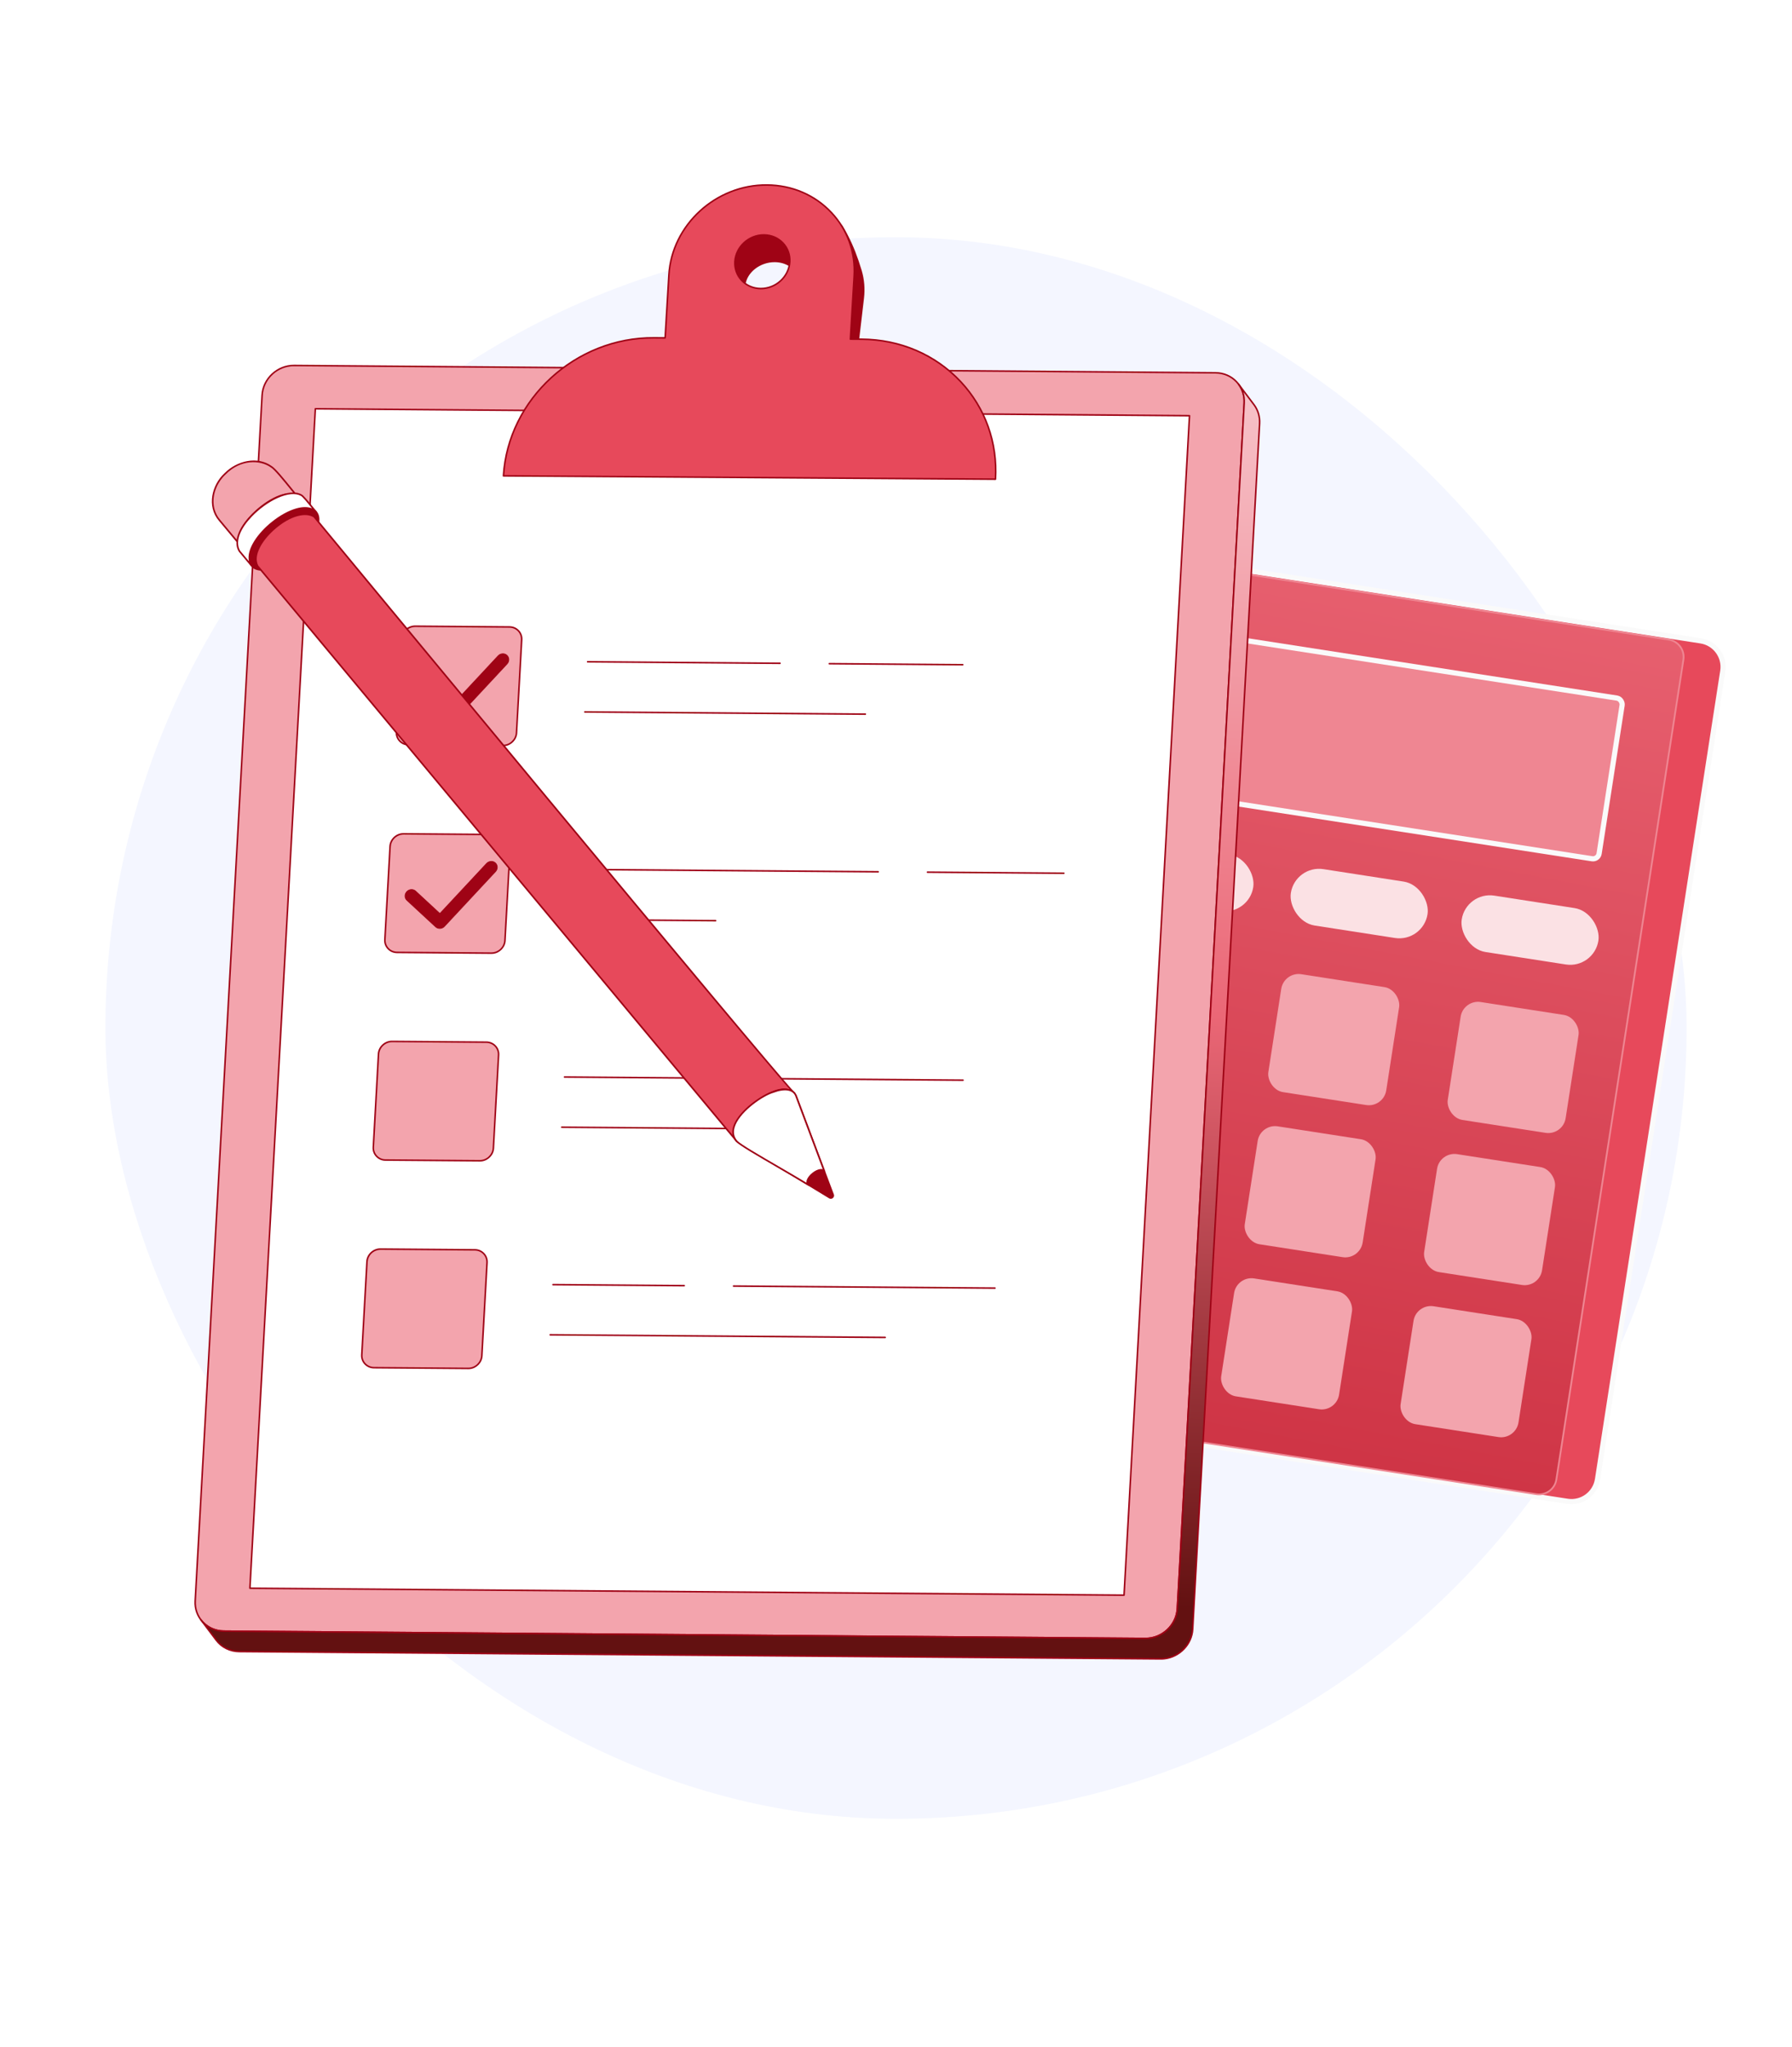
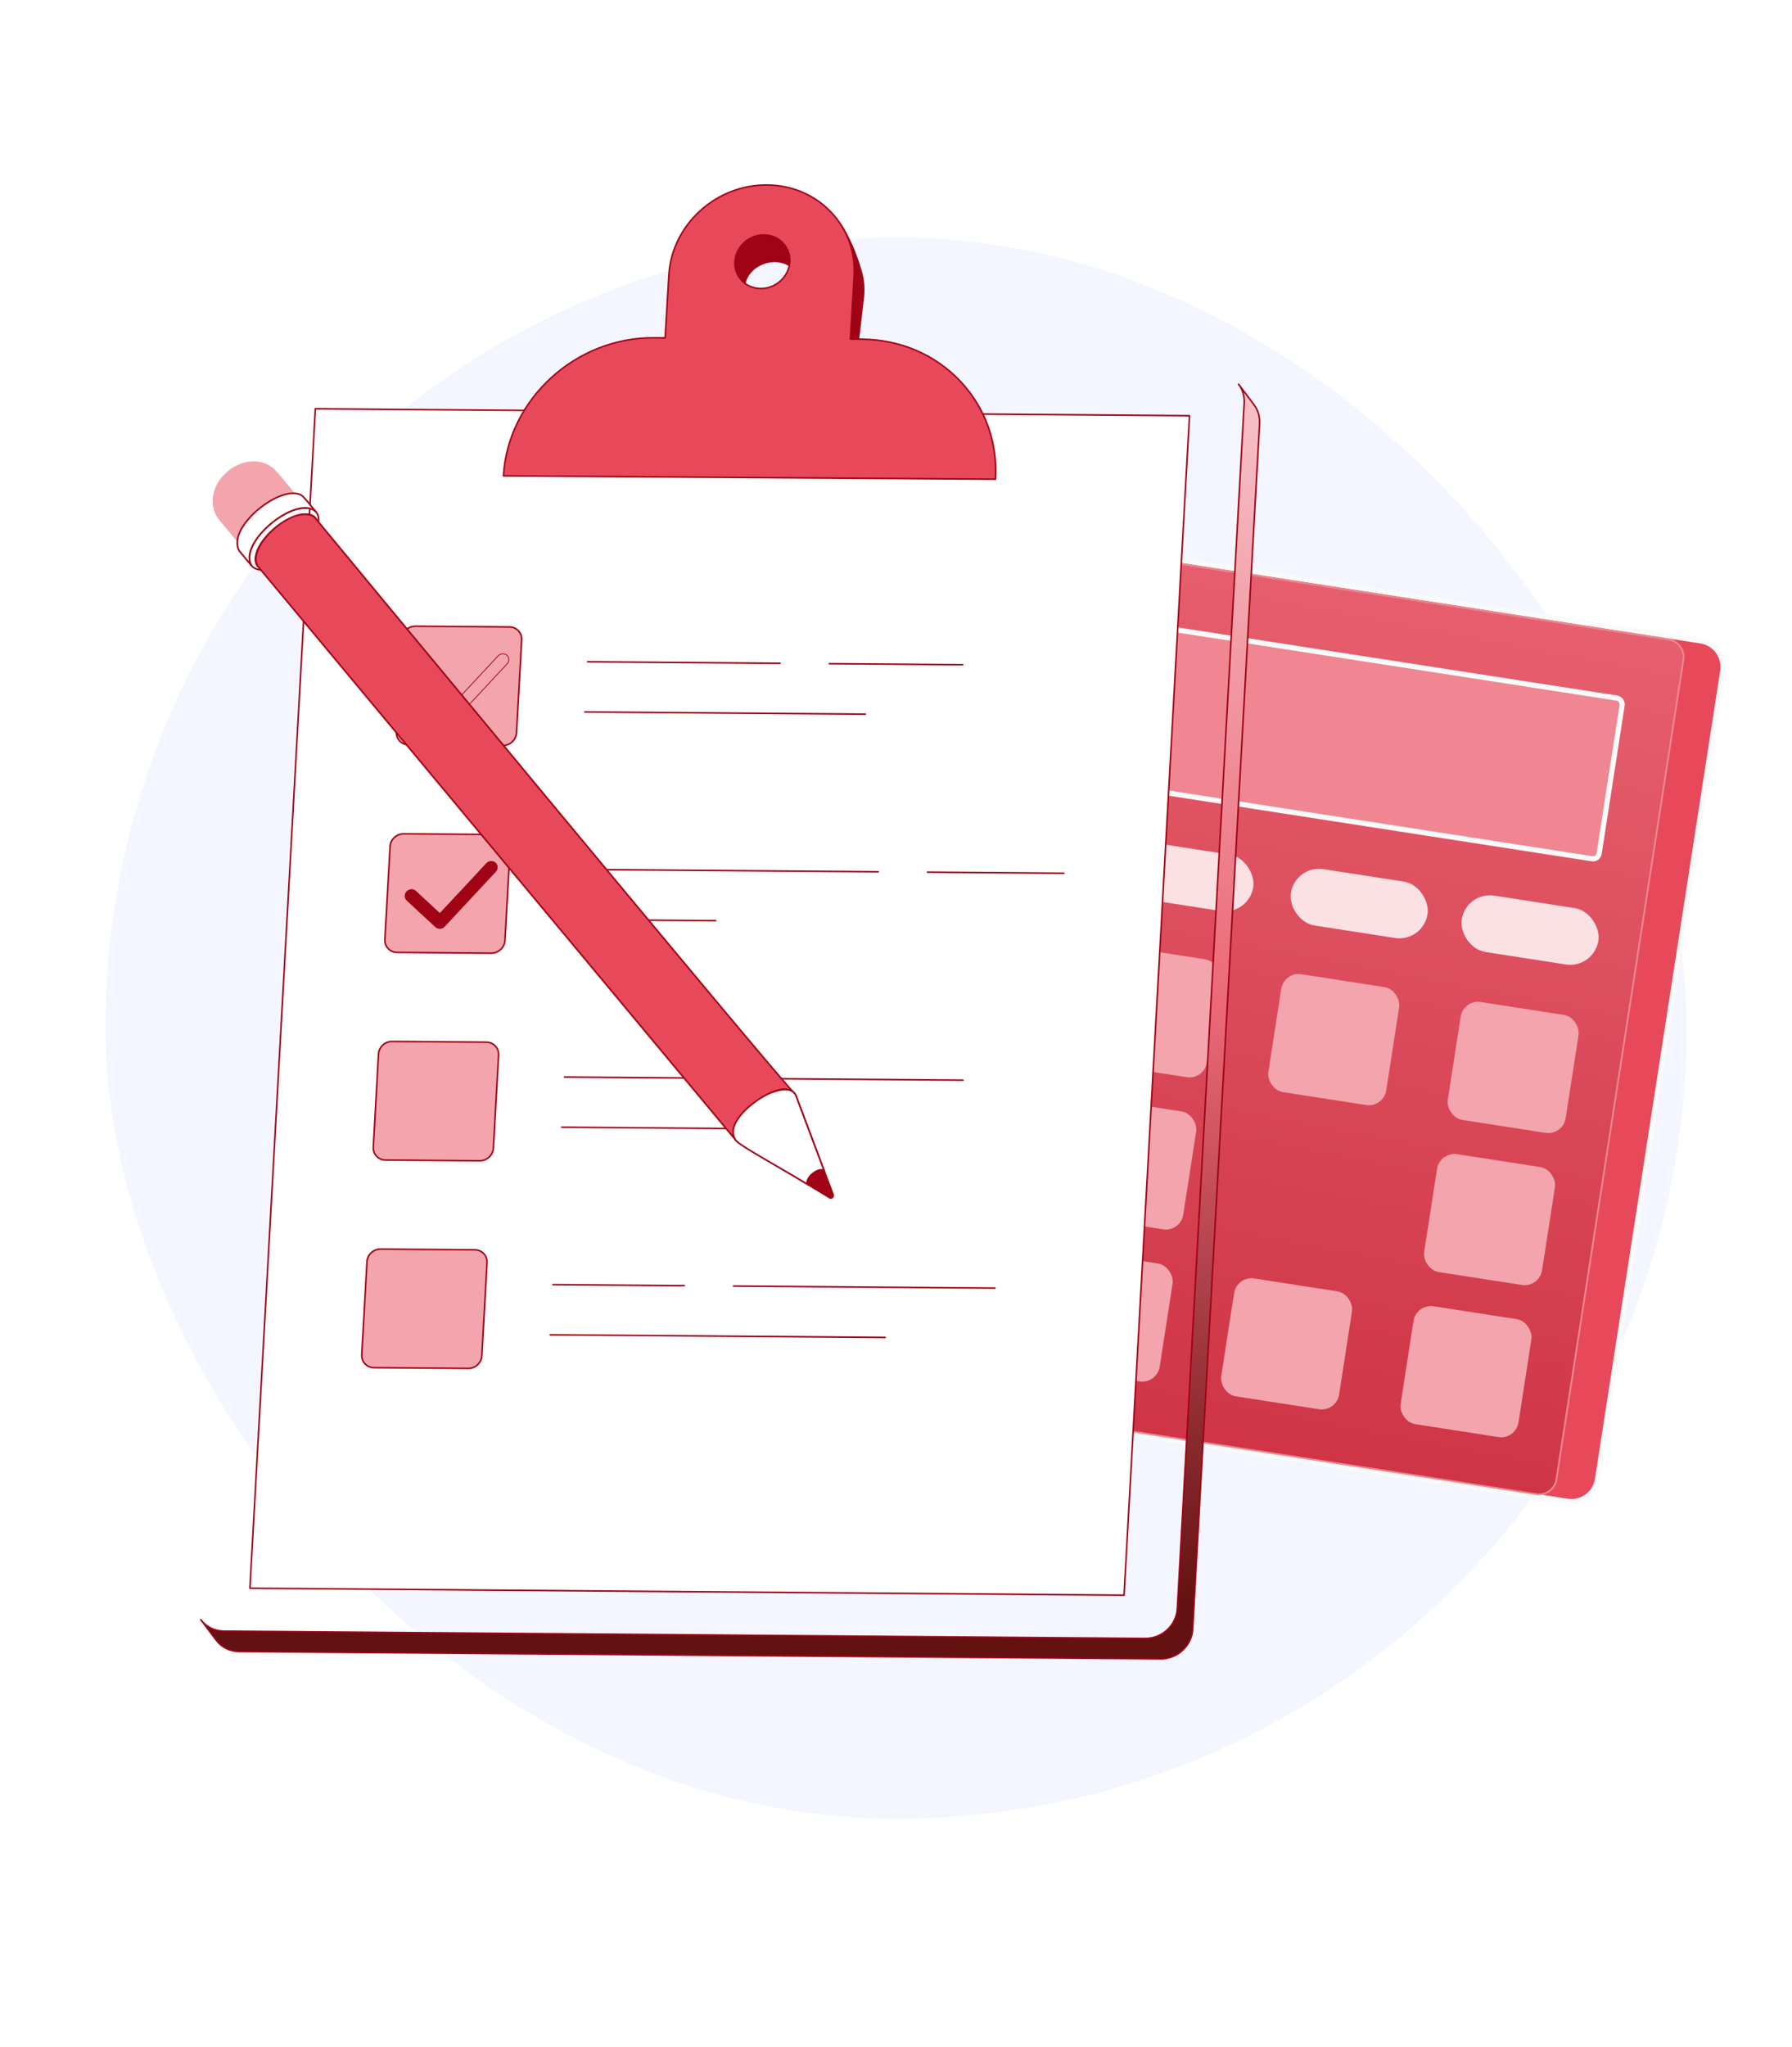
<svg xmlns="http://www.w3.org/2000/svg" width="204" height="233" viewBox="0 0 204 233" fill="none">
  <rect x="12" y="27" width="180" height="180" rx="90" fill="#F4F6FF" />
  <path d="M193.616 72.938L132.635 63.485C130.997 63.231 129.464 64.353 129.21 65.99L114.95 157.987C114.696 159.624 115.817 161.157 117.455 161.411L178.436 170.864C180.073 171.118 181.606 169.996 181.86 168.359L196.121 76.362C196.374 74.725 195.253 73.192 193.616 72.938Z" fill="#E7495B" stroke="#FAFAFA" stroke-width="0.59" />
  <path d="M189.969 72.796L127.012 63.037C125.92 62.868 124.898 63.615 124.729 64.707L110.266 158.007C110.097 159.099 110.844 160.121 111.936 160.29L174.893 170.05C175.985 170.219 177.007 169.471 177.176 168.38L191.639 75.079C191.808 73.987 191.061 72.965 189.969 72.796Z" fill="#D63A4B" />
  <path d="M189.969 72.796L127.012 63.037C125.92 62.868 124.898 63.615 124.729 64.707L110.266 158.007C110.097 159.099 110.844 160.121 111.936 160.29L174.893 170.05C175.985 170.219 177.007 169.471 177.176 168.38L191.639 75.079C191.808 73.987 191.061 72.965 189.969 72.796Z" fill="url(#paint0_linear_2805_10576)" />
  <path d="M189.969 72.796L127.012 63.037C125.92 62.868 124.898 63.615 124.729 64.707L110.266 158.007C110.097 159.099 110.844 160.121 111.936 160.29L174.893 170.05C175.985 170.219 177.007 169.471 177.176 168.38L191.639 75.079C191.808 73.987 191.061 72.965 189.969 72.796Z" stroke="#EF8692" stroke-width="0.197" />
  <g filter="url(#filter0_d_2805_10576)">
    <rect x="126.607" y="94.344" width="15.746" height="6.495" rx="3.248" transform="rotate(8.812 126.607 94.344)" fill="#FBE1E4" />
  </g>
  <g filter="url(#filter1_d_2805_10576)">
    <rect x="146.447" y="97.419" width="15.746" height="6.495" rx="3.248" transform="rotate(8.812 146.447 97.419)" fill="#FBE1E4" />
  </g>
  <rect x="130.502" y="71.145" width="54.916" height="18.503" rx="0.705" transform="rotate(8.812 130.502 71.145)" fill="#EF8692" stroke="#FAFAFA" stroke-width="0.59" />
  <g filter="url(#filter2_d_2805_10576)">
    <rect x="165.898" y="100.434" width="15.746" height="6.495" rx="3.248" transform="rotate(8.812 165.898 100.434)" fill="#FBE1E4" />
  </g>
  <g filter="url(#filter3_d_2805_10576)">
    <rect x="124.738" y="106.402" width="13.581" height="13.581" rx="2" transform="rotate(8.812 124.738 106.402)" fill="#F3A4AD" />
  </g>
  <g filter="url(#filter4_d_2805_10576)">
    <rect x="145.162" y="109.568" width="13.581" height="13.581" rx="2" transform="rotate(8.812 145.162 109.568)" fill="#F3A4AD" />
  </g>
  <g filter="url(#filter5_d_2805_10576)">
    <rect x="165.586" y="112.734" width="13.581" height="13.581" rx="2" transform="rotate(8.812 165.586 112.734)" fill="#F3A4AD" />
  </g>
  <g filter="url(#filter6_d_2805_10576)">
    <rect x="122.055" y="123.715" width="13.581" height="13.581" rx="2" transform="rotate(8.812 122.055 123.715)" fill="#F3A4AD" />
  </g>
  <g filter="url(#filter7_d_2805_10576)">
-     <rect x="142.479" y="126.881" width="13.581" height="13.581" rx="2" transform="rotate(8.812 142.479 126.881)" fill="#F3A4AD" />
-   </g>
+     </g>
  <g filter="url(#filter8_d_2805_10576)">
    <rect x="162.9" y="130.047" width="13.581" height="13.581" rx="2" transform="rotate(8.812 162.9 130.047)" fill="#F3A4AD" />
  </g>
  <g filter="url(#filter9_d_2805_10576)">
    <rect x="119.371" y="141.025" width="13.581" height="13.581" rx="2" transform="rotate(8.812 119.371 141.025)" fill="#F3A4AD" />
  </g>
  <g filter="url(#filter10_d_2805_10576)">
    <rect x="139.795" y="144.191" width="13.581" height="13.581" rx="2" transform="rotate(8.812 139.795 144.191)" fill="#F3A4AD" />
  </g>
  <g filter="url(#filter11_d_2805_10576)">
    <rect x="160.219" y="147.357" width="13.581" height="13.581" rx="2" transform="rotate(8.812 160.219 147.357)" fill="#F3A4AD" />
  </g>
  <g clip-path="url(#clip0_2805_10576)">
    <g clip-path="url(#clip1_2805_10576)">
-       <path d="M138.375 42.43C140.284 42.445 141.744 43.984 141.64 45.87L134.023 183.089C133.919 184.971 132.289 186.486 130.38 186.471L25.485 185.639C23.576 185.623 22.116 184.084 22.22 182.202L29.836 44.983C29.941 43.097 31.571 41.582 33.48 41.597L138.375 42.43Z" fill="#F3A4AD" />
-       <path d="M130.823 186.534C130.677 186.551 130.529 186.559 130.379 186.557L25.484 185.725C24.53 185.717 23.655 185.341 23.02 184.665C22.396 184 22.081 183.123 22.132 182.196L29.749 44.977C29.856 43.048 31.53 41.492 33.481 41.508L138.376 42.34C139.33 42.348 140.205 42.724 140.839 43.4C141.464 44.065 141.779 44.944 141.728 45.874L134.111 183.093C134.012 184.871 132.578 186.332 130.823 186.534ZM33.058 41.706C31.385 41.898 30.018 43.291 29.924 44.986L22.308 182.205C22.259 183.084 22.558 183.915 23.149 184.545C23.75 185.185 24.58 185.542 25.486 185.549L130.381 186.381C132.238 186.396 133.834 184.917 133.936 183.083L141.552 45.864C141.601 44.983 141.302 44.15 140.711 43.52C140.11 42.88 139.28 42.523 138.374 42.516L33.479 41.684C33.339 41.682 33.198 41.69 33.058 41.706Z" fill="#9F0315" />
      <path d="M35.9 46.524L28.45 180.755L127.961 181.545L135.411 47.313L35.9 46.524Z" fill="white" />
      <path d="M127.971 181.631C127.967 181.631 127.964 181.632 127.96 181.632L28.448 180.842C28.437 180.842 28.425 180.839 28.414 180.834C28.403 180.83 28.393 180.823 28.385 180.814C28.377 180.805 28.371 180.795 28.367 180.784C28.363 180.773 28.361 180.761 28.361 180.749L35.812 46.517C35.813 46.495 35.823 46.474 35.84 46.458C35.856 46.443 35.878 46.434 35.901 46.434L135.412 47.224C135.424 47.224 135.436 47.227 135.446 47.231C135.457 47.236 135.467 47.243 135.475 47.252C135.483 47.261 135.49 47.271 135.494 47.282C135.498 47.293 135.5 47.305 135.499 47.317L128.048 181.548C128.047 181.569 128.039 181.589 128.025 181.604C128.01 181.619 127.991 181.628 127.971 181.631L127.971 181.631ZM28.542 180.667L127.877 181.455L135.318 47.399L35.983 46.611L28.542 180.667Z" fill="#9F0315" />
      <path d="M142.75 46.054L140.999 43.727C141.442 44.315 141.685 45.061 141.64 45.87L134.023 183.089C133.919 184.971 132.289 186.485 130.38 186.47L25.485 185.638C24.395 185.629 23.45 185.123 22.861 184.34L24.612 186.667C25.202 187.45 26.146 187.956 27.236 187.965L132.132 188.797C134.04 188.812 135.67 187.298 135.775 185.416L143.391 48.197C143.436 47.388 143.193 46.642 142.75 46.054Z" fill="url(#paint1_linear_2805_10576)" />
      <path d="M132.573 188.861C132.428 188.878 132.28 188.886 132.13 188.885L27.235 188.052C26.155 188.043 25.173 187.558 24.541 186.719L22.79 184.392C22.776 184.373 22.77 184.35 22.773 184.327C22.776 184.304 22.789 184.283 22.807 184.269C22.826 184.255 22.849 184.249 22.872 184.252C22.896 184.255 22.916 184.267 22.93 184.286L22.936 184.293C23.534 185.084 24.463 185.541 25.485 185.549L130.38 186.382C132.237 186.397 133.833 184.917 133.935 183.083L141.552 45.864C141.594 45.099 141.378 44.377 140.928 43.779C140.921 43.77 140.915 43.759 140.912 43.748C140.909 43.737 140.908 43.725 140.91 43.713C140.911 43.702 140.915 43.691 140.921 43.68C140.927 43.67 140.935 43.661 140.944 43.654C140.953 43.647 140.964 43.642 140.975 43.639C140.987 43.636 140.999 43.636 141.01 43.638C141.022 43.639 141.033 43.644 141.043 43.65C141.053 43.656 141.061 43.664 141.068 43.673L142.82 46C143.289 46.623 143.523 47.405 143.479 48.201L135.862 185.42C135.764 187.198 134.329 188.659 132.574 188.861L132.573 188.861ZM23.572 185.138L24.682 186.613C25.28 187.408 26.211 187.868 27.237 187.876L132.132 188.709C133.991 188.723 135.585 187.243 135.687 185.41L143.303 48.191C143.346 47.426 143.13 46.705 142.679 46.106L141.563 44.623C141.696 45.026 141.751 45.451 141.727 45.874L134.111 183.093C134.004 185.019 132.331 186.573 130.379 186.558L25.484 185.725C24.782 185.72 24.122 185.513 23.572 185.138L23.572 185.138ZM90.932 31.56L90.932 31.561C90.932 31.56 90.931 31.559 90.931 31.558C90.309 29.466 89.725 28.512 89.476 28.104C88.964 27.287 88.044 26.746 86.962 26.739C85.238 26.727 83.76 28.082 83.66 29.767C83.622 30.398 83.783 30.986 84.09 31.475L84.093 31.48C84.245 31.73 84.386 32.055 84.506 32.371C84.614 32.658 84.726 32.992 84.841 33.372C84.755 33.082 84.726 32.77 84.764 32.445C84.94 30.944 86.479 29.738 88.204 29.75C89.558 29.759 90.621 30.514 90.932 31.562L90.932 31.56L90.932 31.56Z" fill="#9F0315" />
      <path d="M84.851 33.46C84.83 33.462 84.809 33.457 84.792 33.446C84.775 33.434 84.762 33.417 84.756 33.398C84.643 33.022 84.531 32.687 84.424 32.402C84.284 32.035 84.147 31.74 84.017 31.526C83.688 31 83.535 30.391 83.572 29.762C83.675 28.035 85.196 26.639 86.963 26.651C88.036 26.658 89.003 27.184 89.551 28.058C89.802 28.469 90.391 29.43 91.016 31.534C91.016 31.534 91.016 31.535 91.016 31.535L91.018 31.542C91.023 31.564 91.02 31.588 91.008 31.608C90.996 31.627 90.977 31.642 90.955 31.648C90.933 31.654 90.909 31.651 90.889 31.64C90.869 31.628 90.854 31.61 90.848 31.588C90.54 30.55 89.477 29.847 88.203 29.838C86.527 29.826 85.022 31.001 84.852 32.456C84.816 32.762 84.84 33.062 84.925 33.347L84.925 33.347C84.929 33.36 84.93 33.373 84.928 33.385C84.926 33.398 84.921 33.41 84.914 33.421C84.907 33.432 84.898 33.441 84.887 33.447C84.876 33.454 84.863 33.458 84.851 33.46ZM86.581 26.847C85.074 27.02 83.838 28.262 83.748 29.773C83.712 30.365 83.856 30.937 84.164 31.429C84.303 31.657 84.445 31.962 84.588 32.34C84.614 32.408 84.64 32.478 84.666 32.551C84.668 32.513 84.672 32.474 84.677 32.435C84.858 30.894 86.44 29.65 88.204 29.662C89.177 29.669 90.035 30.061 90.563 30.695C90.056 29.221 89.61 28.492 89.401 28.151C88.886 27.329 87.974 26.834 86.962 26.827C86.835 26.826 86.707 26.833 86.581 26.847ZM98.009 30.811C97.832 30.219 97.599 29.493 97.289 28.701C97.275 28.665 97.26 28.629 97.246 28.594C97.221 28.53 97.196 28.467 97.17 28.403C97.144 28.34 97.118 28.278 97.092 28.216C97.073 28.172 97.055 28.129 97.037 28.085C97.009 28.02 96.981 27.956 96.953 27.893C96.931 27.843 96.909 27.794 96.887 27.744C96.874 27.716 96.861 27.688 96.848 27.66C96.56 27.028 96.222 26.376 95.822 25.731C95.813 25.716 95.805 25.701 95.796 25.686C95.804 25.7 95.812 25.714 95.82 25.728C95.808 25.708 95.797 25.688 95.784 25.669C96.818 27.318 97.361 29.3 97.234 31.427L96.806 38.598C97.057 38.999 97.296 39.579 97.517 40.324L98.267 33.935C98.396 32.84 98.299 31.788 98.009 30.811L98.009 30.811Z" fill="#9F0315" />
      <path d="M97.529 40.411L97.526 40.411C97.506 40.413 97.486 40.408 97.469 40.396C97.452 40.385 97.44 40.368 97.434 40.349C97.216 39.612 96.98 39.038 96.733 38.645C96.723 38.629 96.719 38.611 96.72 38.593L97.147 31.422C97.265 29.456 96.808 27.553 95.826 25.902C95.8 25.86 95.775 25.819 95.749 25.777L95.748 25.776L95.747 25.774L95.712 25.715C95.699 25.695 95.695 25.672 95.701 25.649C95.706 25.626 95.72 25.606 95.74 25.594C95.759 25.582 95.783 25.578 95.806 25.583C95.829 25.588 95.848 25.602 95.861 25.622L95.871 25.638L95.872 25.639L95.872 25.64L95.872 25.64L95.872 25.64C95.908 25.697 95.943 25.755 95.977 25.812C96.318 26.375 96.638 26.983 96.93 27.623L96.969 27.708C96.985 27.744 97.001 27.779 97.016 27.814L97.035 27.857C97.08 27.958 97.124 28.059 97.166 28.161L97.175 28.182C97.201 28.244 97.227 28.306 97.253 28.37C97.279 28.434 97.305 28.497 97.33 28.561L97.373 28.669C97.629 29.324 97.859 29.997 98.095 30.786L98.095 30.786C98.395 31.799 98.484 32.862 98.356 33.945L97.606 40.334C97.604 40.353 97.595 40.372 97.581 40.386C97.567 40.4 97.549 40.409 97.529 40.411L97.529 40.411ZM96.897 38.575C97.1 38.906 97.296 39.352 97.479 39.905L98.181 33.925C98.306 32.865 98.22 31.826 97.926 30.837C97.691 30.052 97.463 29.384 97.208 28.733L97.166 28.626C97.116 28.5 97.065 28.375 97.012 28.25L97.004 28.229C97 28.221 96.997 28.213 96.994 28.206C97.277 29.24 97.389 30.327 97.323 31.433L96.897 38.575Z" fill="#9F0315" />
      <path d="M76.146 31.285C76.485 25.596 81.482 21.014 87.303 21.054C93.129 21.093 97.575 25.738 97.235 31.427L96.808 38.598L98.076 38.607C107.019 38.667 113.847 45.798 113.326 54.54L57.312 54.161C57.834 45.419 65.507 38.386 74.45 38.447L75.718 38.455L76.146 31.285ZM89.907 29.81C90.007 28.125 88.692 26.751 86.964 26.739C85.24 26.728 83.762 28.082 83.662 29.767C83.561 31.453 84.876 32.83 86.6 32.842C88.328 32.853 89.806 31.495 89.907 29.81Z" fill="#E7495B" />
      <path d="M113.336 54.626C113.332 54.626 113.329 54.627 113.325 54.627L57.312 54.247C57.3 54.247 57.288 54.245 57.277 54.24C57.266 54.235 57.256 54.228 57.248 54.22C57.24 54.211 57.233 54.201 57.229 54.189C57.225 54.178 57.224 54.166 57.224 54.154C57.747 45.383 65.473 38.297 74.45 38.357L75.635 38.365L76.058 31.278C76.4 25.551 81.444 20.924 87.304 20.964C90.189 20.984 92.823 22.112 94.721 24.14C96.562 26.108 97.486 28.697 97.323 31.431L96.901 38.509L98.077 38.517C102.493 38.547 106.525 40.274 109.431 43.379C112.249 46.391 113.663 50.356 113.414 54.544C113.412 54.564 113.404 54.584 113.39 54.599C113.376 54.614 113.356 54.623 113.336 54.626L113.336 54.626ZM57.406 54.072L113.243 54.45C113.466 50.342 112.068 46.456 109.302 43.499C106.43 40.43 102.443 38.723 98.076 38.693L96.807 38.685C96.795 38.684 96.783 38.682 96.772 38.677C96.761 38.672 96.751 38.665 96.743 38.657C96.735 38.648 96.729 38.638 96.725 38.626C96.721 38.615 96.719 38.603 96.72 38.591L97.147 31.421C97.308 28.735 96.4 26.192 94.593 24.261C92.728 22.268 90.139 21.159 87.303 21.14C81.536 21.101 76.57 25.654 76.234 31.288L75.806 38.459C75.805 38.482 75.795 38.503 75.778 38.518C75.762 38.534 75.74 38.542 75.718 38.542L74.449 38.533C65.597 38.473 57.972 45.435 57.406 54.072L57.406 54.072ZM87.002 32.906C86.868 32.921 86.734 32.929 86.6 32.928C85.73 32.922 84.935 32.581 84.362 31.969C83.804 31.373 83.524 30.589 83.574 29.761C83.677 28.033 85.198 26.638 86.965 26.649C87.838 26.655 88.635 26.996 89.208 27.61C89.764 28.204 90.043 28.987 89.994 29.813C89.899 31.41 88.594 32.723 87.002 32.906ZM86.582 26.846C85.075 27.019 83.84 28.261 83.749 29.771C83.703 30.55 83.966 31.288 84.49 31.848C85.03 32.425 85.78 32.746 86.601 32.752C88.276 32.763 89.721 31.44 89.819 29.803C89.865 29.025 89.603 28.288 89.08 27.73C88.539 27.152 87.788 26.831 86.963 26.826C86.836 26.825 86.709 26.831 86.582 26.846Z" fill="#9F0315" />
    </g>
    <g clip-path="url(#clip2_2805_10576)">
      <path d="M58.001 71.353L47.266 71.269C46.459 71.263 45.763 71.905 45.718 72.707L45.128 83.303C45.084 84.105 45.708 84.757 46.516 84.763L57.251 84.847C58.058 84.854 58.754 84.212 58.799 83.41L59.388 72.814C59.433 72.012 58.809 71.359 58.001 71.353Z" fill="#F3A4AD" />
      <path d="M57.444 84.926C57.38 84.933 57.315 84.936 57.25 84.936L46.515 84.852C46.096 84.849 45.711 84.683 45.432 84.385C45.157 84.092 45.018 83.706 45.041 83.298L45.63 72.702C45.677 71.857 46.411 71.175 47.267 71.181L58.002 71.266C58.421 71.269 58.805 71.434 59.085 71.732C59.36 72.025 59.499 72.411 59.476 72.819L58.887 83.415C58.843 84.196 58.214 84.837 57.444 84.926ZM47.092 71.367C46.406 71.445 45.845 72.017 45.806 72.712L45.216 83.308C45.196 83.667 45.319 84.007 45.56 84.265C45.807 84.527 46.146 84.673 46.516 84.676L57.251 84.76C58.014 84.766 58.669 84.158 58.711 83.405L59.3 72.809C59.32 72.45 59.198 72.11 58.956 71.852C58.71 71.59 58.371 71.445 58.001 71.442L47.266 71.357C47.208 71.357 47.15 71.36 47.092 71.367Z" fill="#9F0315" />
-       <path d="M57.253 74.405C57.15 74.404 57.048 74.425 56.953 74.467C56.859 74.508 56.774 74.568 56.704 74.644L51.39 80.347L48.629 77.789C48.502 77.672 48.34 77.613 48.175 77.612C48.073 77.612 47.972 77.632 47.879 77.672C47.786 77.712 47.702 77.771 47.632 77.844C47.357 78.13 47.358 78.569 47.636 78.826L50.908 81.852C51.034 81.967 51.198 82.03 51.368 82.031L51.414 82.031C51.605 82.02 51.784 81.934 51.914 81.793L57.724 75.558C57.994 75.268 57.985 74.829 57.702 74.576C57.575 74.463 57.415 74.406 57.253 74.405Z" fill="#9F0315" />
      <path d="M51.46 82.071C51.446 82.073 51.432 82.074 51.417 82.075L51.368 82.075C51.187 82.074 51.012 82.006 50.879 81.884L47.606 78.858C47.538 78.795 47.483 78.719 47.445 78.634C47.407 78.549 47.386 78.458 47.383 78.365C47.377 78.161 47.454 77.966 47.6 77.813C47.751 77.656 47.96 77.566 48.175 77.568C48.357 77.569 48.529 77.636 48.659 77.757L51.388 80.285L56.672 74.614C56.823 74.451 57.035 74.358 57.253 74.36C57.432 74.362 57.602 74.427 57.732 74.543C57.801 74.606 57.858 74.681 57.898 74.766C57.938 74.85 57.96 74.942 57.964 75.035C57.973 75.238 57.899 75.434 57.756 75.588L51.947 81.823C51.817 81.963 51.646 82.05 51.46 82.071ZM48.092 77.66C47.929 77.68 47.777 77.755 47.664 77.874C47.534 78.009 47.466 78.183 47.471 78.362C47.474 78.444 47.492 78.523 47.525 78.598C47.559 78.672 47.607 78.738 47.666 78.793L50.938 81.819C51.056 81.926 51.209 81.986 51.368 81.987L51.415 81.987C51.591 81.976 51.758 81.897 51.882 81.763L57.692 75.528C57.819 75.392 57.884 75.218 57.876 75.039C57.873 74.957 57.853 74.877 57.818 74.803C57.783 74.729 57.734 74.663 57.673 74.609C57.559 74.507 57.41 74.45 57.253 74.448C57.059 74.447 56.871 74.529 56.737 74.674L51.392 80.409L48.599 77.821C48.485 77.716 48.334 77.657 48.175 77.656C48.147 77.656 48.12 77.657 48.092 77.66Z" fill="#9F0315" />
      <path d="M56.686 94.98L45.951 94.896C45.143 94.889 44.447 95.536 44.402 96.338L43.812 106.933C43.768 107.735 44.392 108.388 45.2 108.394L55.934 108.478C56.742 108.485 57.438 107.842 57.483 107.041L58.072 96.445C58.117 95.643 57.493 94.986 56.686 94.98Z" fill="#F3A4AD" />
      <path d="M56.13 108.556C56.066 108.564 56.001 108.567 55.936 108.567L45.201 108.483C44.782 108.479 44.397 108.314 44.118 108.016C43.843 107.723 43.704 107.337 43.727 106.929L44.316 96.333C44.363 95.486 45.097 94.802 45.953 94.808L56.688 94.892C57.106 94.896 57.489 95.061 57.769 95.359C58.045 95.653 58.185 96.04 58.162 96.45L57.573 107.046C57.529 107.826 56.9 108.468 56.13 108.556ZM45.779 94.993C45.092 95.072 44.531 95.645 44.492 96.343L43.902 106.939C43.882 107.298 44.005 107.638 44.246 107.896C44.493 108.158 44.832 108.304 45.202 108.306L55.937 108.391C56.7 108.396 57.355 107.789 57.397 107.036L57.986 96.44C58.006 96.079 57.883 95.738 57.64 95.479C57.394 95.217 57.056 95.071 56.687 95.068L45.952 94.984C45.894 94.984 45.837 94.987 45.779 94.993Z" fill="#9F0315" />
      <path d="M55.938 98.035C55.835 98.035 55.733 98.056 55.639 98.097C55.544 98.138 55.46 98.199 55.39 98.274L50.075 103.974L47.315 101.42C47.187 101.302 47.024 101.242 46.858 101.241C46.663 101.24 46.465 101.318 46.317 101.475C46.043 101.761 46.044 102.2 46.322 102.457L49.593 105.482C49.719 105.597 49.883 105.661 50.053 105.662L50.1 105.662C50.291 105.651 50.469 105.565 50.599 105.423L56.409 99.189C56.679 98.898 56.67 98.46 56.388 98.207C56.261 98.093 56.101 98.036 55.938 98.035Z" fill="#9F0315" />
      <path d="M50.147 105.703C50.132 105.705 50.117 105.706 50.103 105.707L50.053 105.707C49.872 105.706 49.698 105.638 49.564 105.516L46.292 102.49C46.224 102.427 46.169 102.351 46.13 102.266C46.092 102.181 46.071 102.09 46.069 101.997C46.063 101.794 46.14 101.598 46.285 101.446C46.435 101.287 46.644 101.196 46.859 101.199C47.041 101.2 47.214 101.268 47.345 101.389L50.073 103.913L55.358 98.246C55.509 98.083 55.721 97.991 55.939 97.993C56.118 97.994 56.288 98.059 56.417 98.175C56.487 98.238 56.543 98.313 56.583 98.398C56.623 98.482 56.646 98.574 56.649 98.667C56.659 98.87 56.585 99.067 56.442 99.22L50.632 105.455C50.502 105.595 50.331 105.682 50.147 105.703ZM46.776 101.291C46.613 101.31 46.462 101.386 46.349 101.506C46.22 101.641 46.152 101.815 46.157 101.994C46.159 102.076 46.177 102.156 46.211 102.23C46.244 102.304 46.292 102.37 46.352 102.426L49.624 105.451C49.741 105.558 49.895 105.618 50.054 105.619L50.1 105.619C50.276 105.608 50.443 105.529 50.567 105.395L56.377 99.16C56.504 99.024 56.569 98.85 56.561 98.671C56.558 98.589 56.538 98.509 56.504 98.435C56.469 98.361 56.419 98.295 56.358 98.241C56.245 98.139 56.095 98.082 55.938 98.08C55.745 98.079 55.556 98.161 55.422 98.305L50.078 104.037L47.285 101.453C47.17 101.347 47.018 101.288 46.858 101.286C46.831 101.286 46.803 101.288 46.776 101.291Z" fill="#9F0315" />
      <path d="M55.371 118.61L44.636 118.526C43.828 118.52 43.132 119.166 43.088 119.964L42.498 130.564C42.453 131.362 43.077 132.019 43.885 132.025L54.62 132.109C55.428 132.115 56.124 131.469 56.168 130.671L56.758 120.071C56.802 119.274 56.179 118.617 55.371 118.61Z" fill="#F3A4AD" />
      <path d="M54.813 132.186C54.749 132.193 54.684 132.196 54.619 132.196L43.884 132.112C43.466 132.109 43.082 131.943 42.803 131.645C42.527 131.351 42.387 130.965 42.41 130.558L43 119.958C43.047 119.113 43.781 118.43 44.637 118.437L55.372 118.521C55.789 118.525 56.174 118.69 56.453 118.988C56.729 119.282 56.868 119.668 56.846 120.075L56.256 130.675C56.213 131.456 55.583 132.097 54.813 132.186ZM44.462 118.622C43.776 118.701 43.214 119.273 43.176 119.968L42.586 130.568C42.566 130.926 42.688 131.266 42.931 131.524C43.177 131.787 43.516 131.933 43.886 131.936L54.621 132.02C55.383 132.025 56.038 131.418 56.08 130.665L56.67 120.065C56.69 119.707 56.567 119.367 56.325 119.109C56.078 118.846 55.739 118.7 55.37 118.697L44.635 118.613C44.577 118.613 44.52 118.616 44.462 118.622Z" fill="#9F0315" />
      <path d="M54.056 142.241L43.322 142.157C42.514 142.15 41.818 142.797 41.773 143.594L41.183 154.194C41.139 154.992 41.763 155.649 42.571 155.655L53.306 155.739C54.113 155.746 54.809 155.099 54.854 154.301L55.443 143.702C55.488 142.904 54.864 142.247 54.056 142.241Z" fill="#F3A4AD" />
      <path d="M53.5 155.817C53.436 155.824 53.371 155.827 53.306 155.827L42.571 155.743C42.153 155.74 41.769 155.574 41.489 155.276C41.213 154.982 41.074 154.596 41.096 154.189L41.686 143.589C41.733 142.744 42.467 142.061 43.323 142.068L54.058 142.153C54.476 142.156 54.86 142.322 55.139 142.619C55.415 142.913 55.554 143.299 55.532 143.706L54.942 154.306C54.899 155.087 54.269 155.728 53.5 155.817ZM43.148 142.254C42.462 142.332 41.901 142.904 41.862 143.599L41.272 154.199C41.252 154.557 41.375 154.897 41.617 155.155C41.864 155.418 42.203 155.564 42.572 155.567L53.307 155.651C54.07 155.657 54.724 155.049 54.766 154.296L55.356 143.696C55.376 143.338 55.254 142.998 55.011 142.74C54.765 142.477 54.426 142.331 54.056 142.329L43.322 142.244C43.264 142.244 43.206 142.247 43.148 142.254ZM88.806 75.576C88.803 75.576 88.799 75.577 88.795 75.577L66.894 75.405C66.883 75.405 66.871 75.402 66.861 75.398C66.85 75.393 66.84 75.387 66.832 75.379C66.816 75.362 66.807 75.339 66.807 75.316C66.807 75.293 66.817 75.27 66.833 75.254C66.85 75.238 66.872 75.228 66.896 75.229L88.797 75.4C88.82 75.4 88.841 75.409 88.858 75.424C88.874 75.44 88.884 75.461 88.885 75.484C88.886 75.506 88.879 75.528 88.864 75.546C88.85 75.563 88.829 75.574 88.806 75.576ZM109.608 75.739C109.604 75.74 109.6 75.74 109.597 75.74L94.408 75.621C94.397 75.621 94.385 75.618 94.374 75.614C94.364 75.609 94.354 75.603 94.346 75.594C94.338 75.586 94.331 75.576 94.327 75.566C94.323 75.555 94.32 75.543 94.321 75.532C94.321 75.508 94.331 75.486 94.347 75.47C94.364 75.454 94.386 75.445 94.409 75.445L109.598 75.564C109.621 75.564 109.642 75.572 109.658 75.588C109.675 75.603 109.684 75.624 109.686 75.647C109.687 75.669 109.679 75.691 109.665 75.709C109.65 75.726 109.63 75.737 109.608 75.739ZM98.521 81.364C98.518 81.364 98.514 81.365 98.51 81.364L66.576 81.114C66.565 81.114 66.553 81.112 66.543 81.107C66.532 81.103 66.522 81.096 66.514 81.088C66.506 81.079 66.5 81.07 66.496 81.059C66.491 81.048 66.489 81.037 66.489 81.025C66.489 81.002 66.499 80.98 66.516 80.963C66.532 80.947 66.555 80.938 66.578 80.938L98.512 81.188C98.534 81.188 98.556 81.197 98.572 81.213C98.588 81.228 98.598 81.249 98.6 81.272C98.601 81.294 98.593 81.316 98.579 81.333C98.564 81.35 98.544 81.361 98.521 81.364ZM99.982 99.305C99.978 99.305 99.975 99.305 99.971 99.305L65.58 99.035C65.568 99.035 65.557 99.033 65.546 99.028C65.535 99.024 65.526 99.017 65.517 99.009C65.501 98.993 65.492 98.97 65.492 98.947C65.492 98.923 65.502 98.901 65.519 98.885C65.535 98.868 65.558 98.859 65.581 98.859L99.972 99.129C99.995 99.129 100.016 99.138 100.033 99.153C100.049 99.169 100.059 99.19 100.06 99.212C100.061 99.235 100.054 99.257 100.039 99.274C100.025 99.291 100.004 99.302 99.982 99.305ZM121.122 99.47C121.118 99.471 121.114 99.471 121.111 99.471L105.584 99.349C105.572 99.349 105.561 99.347 105.55 99.342C105.539 99.338 105.53 99.331 105.521 99.323C105.513 99.315 105.507 99.305 105.503 99.294C105.498 99.284 105.496 99.272 105.496 99.26C105.497 99.237 105.506 99.215 105.523 99.198C105.539 99.182 105.562 99.173 105.585 99.173L121.112 99.295C121.135 99.295 121.156 99.304 121.172 99.319C121.189 99.335 121.198 99.356 121.2 99.378C121.201 99.4 121.193 99.423 121.179 99.44C121.164 99.457 121.144 99.468 121.122 99.47ZM81.477 104.871C81.473 104.872 81.469 104.872 81.466 104.872L65.262 104.745C65.25 104.745 65.239 104.742 65.228 104.738C65.218 104.733 65.208 104.727 65.2 104.718C65.192 104.71 65.185 104.7 65.181 104.69C65.177 104.679 65.174 104.668 65.174 104.656C65.175 104.633 65.184 104.61 65.201 104.594C65.218 104.578 65.24 104.569 65.263 104.569L81.467 104.696C81.49 104.696 81.511 104.704 81.527 104.72C81.544 104.735 81.553 104.756 81.555 104.779C81.556 104.801 81.549 104.823 81.534 104.841C81.519 104.858 81.499 104.869 81.477 104.871ZM109.643 123.021C109.639 123.022 109.636 123.022 109.632 123.022L64.265 122.666C64.242 122.666 64.219 122.656 64.203 122.64C64.186 122.623 64.177 122.601 64.177 122.577C64.177 122.566 64.18 122.554 64.184 122.544C64.189 122.533 64.195 122.523 64.204 122.515C64.212 122.507 64.222 122.501 64.233 122.496C64.243 122.492 64.255 122.49 64.266 122.49L109.634 122.846C109.656 122.846 109.677 122.855 109.694 122.87C109.71 122.886 109.719 122.907 109.721 122.929C109.722 122.951 109.714 122.973 109.7 122.99C109.686 123.007 109.665 123.018 109.643 123.021ZM89.831 128.578C89.827 128.578 89.824 128.578 89.82 128.578L63.947 128.375C63.935 128.376 63.924 128.373 63.913 128.369C63.902 128.365 63.892 128.358 63.883 128.35C63.875 128.342 63.868 128.332 63.864 128.321C63.859 128.31 63.857 128.298 63.857 128.286C63.857 128.275 63.859 128.263 63.864 128.252C63.869 128.241 63.876 128.232 63.884 128.223C63.893 128.215 63.903 128.209 63.914 128.205C63.925 128.201 63.937 128.199 63.949 128.199L89.822 128.402C89.844 128.402 89.865 128.411 89.881 128.427C89.898 128.442 89.907 128.463 89.908 128.485C89.91 128.508 89.902 128.53 89.888 128.547C89.874 128.564 89.853 128.575 89.831 128.578ZM77.905 146.409C77.901 146.409 77.897 146.41 77.894 146.409L62.95 146.292C62.927 146.292 62.905 146.283 62.888 146.266C62.872 146.249 62.863 146.227 62.863 146.204C62.863 146.192 62.865 146.181 62.87 146.17C62.874 146.159 62.881 146.15 62.889 146.141C62.897 146.133 62.907 146.127 62.918 146.123C62.929 146.118 62.94 146.116 62.952 146.116L77.895 146.233C77.918 146.234 77.939 146.243 77.955 146.258C77.971 146.273 77.981 146.294 77.982 146.317C77.983 146.339 77.976 146.361 77.962 146.378C77.947 146.395 77.927 146.406 77.905 146.409ZM113.277 146.686C113.274 146.687 113.27 146.687 113.266 146.687L83.507 146.454C83.483 146.453 83.461 146.444 83.445 146.427C83.428 146.411 83.419 146.388 83.419 146.365C83.419 146.353 83.422 146.342 83.426 146.331C83.431 146.32 83.437 146.311 83.445 146.303C83.454 146.295 83.463 146.288 83.474 146.284C83.485 146.28 83.496 146.277 83.508 146.278L113.268 146.511C113.29 146.511 113.312 146.52 113.328 146.535C113.344 146.551 113.353 146.572 113.355 146.594C113.356 146.617 113.348 146.639 113.334 146.656C113.32 146.673 113.299 146.684 113.277 146.686ZM100.778 152.3C100.775 152.301 100.771 152.301 100.767 152.301L62.633 152.002C62.609 152.002 62.587 151.992 62.571 151.975C62.554 151.959 62.545 151.936 62.545 151.913C62.545 151.901 62.548 151.89 62.552 151.879C62.557 151.869 62.563 151.859 62.572 151.851C62.58 151.843 62.59 151.836 62.6 151.832C62.611 151.828 62.623 151.825 62.634 151.826L100.769 152.125C100.791 152.125 100.813 152.134 100.829 152.149C100.845 152.165 100.855 152.186 100.856 152.208C100.857 152.23 100.85 152.252 100.835 152.269C100.821 152.287 100.8 152.298 100.778 152.3Z" fill="#9F0315" />
    </g>
    <g clip-path="url(#clip3_2805_10576)">
      <path d="M24.994 59.22C23.634 57.624 24.171 55.254 25.62 53.928C26.991 52.537 29.281 51.96 30.902 53.135C31.457 53.446 33.474 56.102 33.936 56.592C32.047 54.804 25.925 60.175 27.368 62.07L24.994 59.22Z" fill="#F3A4AD" />
-       <path d="M34.021 56.627C34.028 56.61 34.03 56.592 34.027 56.574C34.024 56.556 34.015 56.54 34.003 56.527C33.859 56.375 33.554 55.998 33.2 55.563C32.376 54.547 31.351 53.285 30.952 53.056C30.177 52.495 29.182 52.29 28.151 52.477C27.184 52.652 26.262 53.144 25.554 53.862C24.138 55.157 23.492 57.598 24.923 59.278L27.297 62.128C27.312 62.146 27.334 62.158 27.358 62.16C27.382 62.163 27.406 62.156 27.425 62.141C27.444 62.126 27.456 62.104 27.459 62.08C27.462 62.056 27.456 62.031 27.441 62.012C26.765 61.124 27.912 59.41 29.264 58.193C30.851 56.765 32.944 55.779 33.872 56.658C33.883 56.668 33.896 56.675 33.91 56.679C33.925 56.684 33.94 56.684 33.955 56.681C33.969 56.678 33.983 56.672 33.994 56.662C34.006 56.653 34.015 56.641 34.021 56.627ZM24.638 55.481C24.881 54.913 25.243 54.397 25.682 53.995C27.375 52.277 29.606 52.308 30.848 53.209C30.851 53.211 30.854 53.213 30.857 53.214C31.221 53.419 32.326 54.779 33.056 55.679C33.205 55.862 33.353 56.044 33.502 56.226C33.047 56.072 32.461 56.121 31.773 56.376C30.932 56.688 29.997 57.285 29.14 58.056C27.926 59.148 26.936 60.553 27.067 61.563L25.064 59.159L25.064 59.159C24.145 58.08 24.131 56.666 24.638 55.481ZM28.494 62.769C29.037 60.989 31.189 58.902 33.302 58.108C35.335 57.343 36.59 58.055 36.197 59.697L36.074 60.211C36.426 58.742 35.303 58.104 33.483 58.789C31.593 59.499 29.667 61.367 29.181 62.959C29.041 63.419 29.036 63.806 29.145 64.106C29.2 64.256 29.283 64.384 29.392 64.49C29.538 64.63 29.73 64.73 29.961 64.784C30.135 64.824 30.331 64.839 30.547 64.828L30.021 64.856C28.734 64.927 28.077 64.138 28.494 62.769Z" fill="#9F0315" />
      <path d="M36.16 60.248C36.162 60.243 36.163 60.238 36.164 60.233L36.288 59.719C36.459 59.003 36.336 58.436 35.933 58.08C35.398 57.608 34.428 57.586 33.27 58.022C31.137 58.823 28.954 60.941 28.406 62.742C28.192 63.443 28.244 64.025 28.556 64.423C28.854 64.803 29.362 64.985 30.026 64.949L30.552 64.92C30.577 64.919 30.6 64.908 30.616 64.889C30.633 64.871 30.641 64.847 30.64 64.823C30.638 64.798 30.627 64.775 30.609 64.759C30.591 64.742 30.567 64.734 30.542 64.735C30.337 64.746 30.149 64.733 29.983 64.694C29.768 64.643 29.591 64.552 29.457 64.423C29.357 64.326 29.28 64.206 29.233 64.074C29.128 63.786 29.141 63.41 29.27 62.986C29.747 61.42 31.652 59.576 33.516 58.875C34.489 58.509 35.294 58.516 35.722 58.895C36.031 59.168 36.122 59.616 35.985 60.189C35.979 60.213 35.983 60.238 35.996 60.259C36.009 60.28 36.029 60.295 36.053 60.301C36.074 60.306 36.097 60.303 36.116 60.294C36.136 60.284 36.151 60.268 36.16 60.248ZM28.73 62.396C29.438 60.74 31.406 58.92 33.334 58.195C34.426 57.784 35.329 57.793 35.81 58.219C36.083 58.459 36.205 58.819 36.172 59.272C36.11 59.068 36.001 58.894 35.844 58.756C35.363 58.331 34.491 58.311 33.451 58.702C31.54 59.42 29.585 61.319 29.093 62.933C28.95 63.402 28.939 63.807 29.059 64.138C29.118 64.3 29.209 64.441 29.329 64.556C29.412 64.636 29.507 64.703 29.61 64.755C29.209 64.712 28.898 64.56 28.701 64.309C28.429 63.96 28.388 63.437 28.583 62.796C28.625 62.66 28.674 62.527 28.73 62.396Z" fill="#9F0315" />
      <path d="M27.264 62.732C25.663 60.136 31.924 55.032 34.297 56.353C34.559 56.447 35.779 58.063 35.989 58.273C33.873 56.149 26.962 61.766 28.649 64.394L27.264 62.732Z" fill="white" />
      <path d="M36.073 58.309C36.08 58.292 36.082 58.274 36.079 58.256C36.075 58.237 36.066 58.221 36.053 58.208L36.052 58.206C35.988 58.141 35.816 57.929 35.617 57.683C35.01 56.933 34.529 56.351 34.335 56.27C32.913 55.485 30.215 56.903 28.529 58.669C27.052 60.215 26.55 61.752 27.184 62.78C27.186 62.784 27.189 62.788 27.192 62.791L28.577 64.454C28.592 64.472 28.614 64.483 28.637 64.486C28.66 64.489 28.684 64.483 28.703 64.469C28.721 64.455 28.734 64.434 28.739 64.411C28.743 64.388 28.738 64.364 28.726 64.344C28.129 63.414 28.598 61.516 31.042 59.549C32.668 58.24 34.888 57.302 35.921 58.337C35.931 58.348 35.945 58.356 35.959 58.361C35.974 58.366 35.989 58.367 36.004 58.364C36.019 58.361 36.033 58.355 36.045 58.345C36.057 58.336 36.067 58.324 36.073 58.309ZM27.354 60.672C27.607 60.078 28.048 59.44 28.662 58.797C29.511 57.907 30.586 57.134 31.611 56.675C32.709 56.184 33.647 56.098 34.251 56.434C34.255 56.437 34.26 56.439 34.265 56.441C34.419 56.496 35.105 57.344 35.474 57.8L35.516 57.853C35.043 57.661 34.438 57.662 33.733 57.861C32.85 58.11 31.853 58.658 30.926 59.405C29.374 60.654 28.036 62.483 28.336 63.875L27.338 62.677C27.009 62.14 27.024 61.443 27.354 60.672Z" fill="#9F0315" />
      <path d="M29.32 64.414C28.038 62.021 33.562 57.312 35.76 58.808C35.76 58.808 89.673 124.018 90.446 124.421C88.499 122.553 82.412 127.486 83.877 129.899L29.32 64.414Z" fill="#E7495B" />
      <path d="M90.531 124.457C90.538 124.44 90.54 124.421 90.536 124.402C90.532 124.384 90.523 124.367 90.51 124.354C90.478 124.323 90.444 124.294 90.409 124.266C87.933 121.763 36.359 59.388 35.831 58.749C35.825 58.742 35.819 58.736 35.811 58.731C34.582 57.895 32.469 58.913 31.027 60.212C29.763 61.351 28.536 63.147 29.239 64.458C29.242 64.463 29.245 64.469 29.249 64.473L83.806 129.958C83.821 129.976 83.842 129.988 83.865 129.991C83.889 129.994 83.912 129.988 83.931 129.974C83.95 129.961 83.963 129.94 83.968 129.917C83.973 129.895 83.969 129.871 83.956 129.851C83.219 128.636 84.51 126.775 86.022 125.56C87.438 124.422 89.381 123.602 90.342 124.452C90.355 124.464 90.368 124.476 90.382 124.488L90.382 124.488C90.391 124.495 90.398 124.501 90.403 124.503C90.414 124.509 90.427 124.512 90.439 124.513C90.452 124.514 90.465 124.512 90.477 124.508C90.489 124.504 90.5 124.497 90.509 124.488C90.518 124.479 90.525 124.469 90.531 124.457ZM35.697 58.877C37.908 61.552 84.683 118.123 89.933 124.011C89.516 123.873 89.001 123.884 88.41 124.048C87.619 124.268 86.73 124.754 85.907 125.416C84.535 126.517 83.348 128.146 83.593 129.413L29.397 64.362C28.797 63.223 29.844 61.528 31.151 60.35C33.126 58.57 34.888 58.339 35.697 58.877Z" fill="#9F0315" />
      <path d="M94.458 136.316C94.448 136.31 94.434 136.303 94.427 136.298L94.427 136.298L83.877 129.897C82.704 128.49 84.569 126.72 85.582 125.826C86.772 124.809 89.449 122.935 90.615 124.715C92.023 128.462 93.43 132.208 94.838 135.955L94.838 135.955C94.891 136.076 94.843 136.226 94.732 136.297C94.692 136.323 94.646 136.339 94.598 136.342C94.549 136.346 94.501 136.336 94.458 136.316Z" fill="#9F0315" />
      <path d="M94.92 136.21C94.959 136.119 94.963 136.012 94.922 135.918L90.701 124.682C90.698 124.676 90.695 124.67 90.692 124.664C90.407 124.23 90.016 123.974 89.528 123.905C88.104 123.702 86.251 125.132 85.521 125.756C84.698 126.482 82.515 128.409 83.805 129.957C83.811 129.965 83.819 129.972 83.828 129.977L94.378 136.378L94.4 136.391L94.411 136.396L94.416 136.399C94.531 136.456 94.675 136.446 94.783 136.374C94.844 136.334 94.892 136.277 94.92 136.21ZM90.531 124.757L94.751 135.988C94.787 136.071 94.755 136.172 94.682 136.219C94.628 136.255 94.555 136.261 94.499 136.234L94.49 136.228C94.484 136.225 94.478 136.222 94.475 136.22L83.937 129.827C82.904 128.565 84.414 126.98 85.642 125.895C86.196 125.422 88.115 123.89 89.502 124.088C89.931 124.149 90.278 124.374 90.531 124.757Z" fill="#9F0315" />
      <path d="M83.877 129.898C82.124 127.929 86.326 124.763 88.04 124.275C89.379 123.772 90.34 123.983 90.615 124.715L93.855 133.339C93.409 132.571 91.353 134.201 92.029 134.844C89.013 133.015 84.447 130.508 83.877 129.898Z" fill="white" />
      <path d="M93.94 133.375C93.95 133.353 93.95 133.329 93.942 133.306L90.702 124.683C90.396 123.868 89.364 123.679 88.008 124.188C87.324 124.383 86.313 124.971 85.439 125.686C84.831 126.183 83.765 127.177 83.453 128.25C83.262 128.905 83.381 129.48 83.808 129.959L83.809 129.961C84.192 130.371 86.206 131.541 88.539 132.896C89.72 133.583 90.942 134.293 91.981 134.923C92 134.935 92.024 134.939 92.046 134.935C92.068 134.931 92.088 134.918 92.102 134.9C92.116 134.882 92.123 134.859 92.121 134.837C92.12 134.814 92.109 134.792 92.093 134.777C91.982 134.671 91.958 134.526 92.02 134.344C92.186 133.863 92.912 133.282 93.409 133.233C93.583 133.216 93.706 133.267 93.775 133.385C93.784 133.4 93.796 133.413 93.811 133.421C93.826 133.429 93.844 133.433 93.861 133.431C93.878 133.43 93.894 133.425 93.908 133.415C93.922 133.405 93.933 133.391 93.94 133.375ZM83.737 128.005C84.432 126.378 86.878 124.702 88.065 124.364C89.322 123.892 90.263 124.04 90.529 124.748L93.655 133.07C93.577 133.047 93.489 133.039 93.391 133.049C92.816 133.106 92.038 133.73 91.846 134.284C91.806 134.397 91.793 134.504 91.806 134.601C90.828 134.012 89.713 133.365 88.632 132.736C86.41 131.446 84.311 130.226 83.945 129.836C83.564 129.407 83.458 128.891 83.63 128.302C83.66 128.201 83.695 128.101 83.737 128.005Z" fill="#9F0315" />
    </g>
  </g>
  <defs>
    <filter id="filter0_d_2805_10576" x="126.07" y="94.802" width="16.639" height="8.913" filterUnits="userSpaceOnUse" color-interpolation-filters="sRGB">
      <feFlood flood-opacity="0" result="BackgroundImageFix" />
      <feColorMatrix in="SourceAlpha" type="matrix" values="0 0 0 0 0 0 0 0 0 0 0 0 0 0 0 0 0 0 127 0" result="hardAlpha" />
      <feOffset dx="1" dy="1" />
      <feComposite in2="hardAlpha" operator="out" />
      <feColorMatrix type="matrix" values="0 0 0 0 0 0 0 0 0 0 0 0 0 0 0 0 0 0 0.25 0" />
      <feBlend mode="normal" in2="BackgroundImageFix" result="effect1_dropShadow_2805_10576" />
      <feBlend mode="normal" in="SourceGraphic" in2="effect1_dropShadow_2805_10576" result="shape" />
    </filter>
    <filter id="filter1_d_2805_10576" x="145.91" y="97.878" width="16.639" height="8.913" filterUnits="userSpaceOnUse" color-interpolation-filters="sRGB">
      <feFlood flood-opacity="0" result="BackgroundImageFix" />
      <feColorMatrix in="SourceAlpha" type="matrix" values="0 0 0 0 0 0 0 0 0 0 0 0 0 0 0 0 0 0 127 0" result="hardAlpha" />
      <feOffset dx="1" dy="1" />
      <feComposite in2="hardAlpha" operator="out" />
      <feColorMatrix type="matrix" values="0 0 0 0 0 0 0 0 0 0 0 0 0 0 0 0 0 0 0.25 0" />
      <feBlend mode="normal" in2="BackgroundImageFix" result="effect1_dropShadow_2805_10576" />
      <feBlend mode="normal" in="SourceGraphic" in2="effect1_dropShadow_2805_10576" result="shape" />
    </filter>
    <filter id="filter2_d_2805_10576" x="165.361" y="100.893" width="16.639" height="8.913" filterUnits="userSpaceOnUse" color-interpolation-filters="sRGB">
      <feFlood flood-opacity="0" result="BackgroundImageFix" />
      <feColorMatrix in="SourceAlpha" type="matrix" values="0 0 0 0 0 0 0 0 0 0 0 0 0 0 0 0 0 0 127 0" result="hardAlpha" />
      <feOffset dx="1" dy="1" />
      <feComposite in2="hardAlpha" operator="out" />
      <feColorMatrix type="matrix" values="0 0 0 0 0 0 0 0 0 0 0 0 0 0 0 0 0 0 0.25 0" />
      <feBlend mode="normal" in2="BackgroundImageFix" result="effect1_dropShadow_2805_10576" />
      <feBlend mode="normal" in="SourceGraphic" in2="effect1_dropShadow_2805_10576" result="shape" />
    </filter>
    <filter id="filter3_d_2805_10576" x="122.939" y="106.685" width="15.938" height="15.936" filterUnits="userSpaceOnUse" color-interpolation-filters="sRGB">
      <feFlood flood-opacity="0" result="BackgroundImageFix" />
      <feColorMatrix in="SourceAlpha" type="matrix" values="0 0 0 0 0 0 0 0 0 0 0 0 0 0 0 0 0 0 127 0" result="hardAlpha" />
      <feOffset dx="1" dy="1" />
      <feComposite in2="hardAlpha" operator="out" />
      <feColorMatrix type="matrix" values="0 0 0 0 0 0 0 0 0 0 0 0 0 0 0 0 0 0 0.25 0" />
      <feBlend mode="normal" in2="BackgroundImageFix" result="effect1_dropShadow_2805_10576" />
      <feBlend mode="normal" in="SourceGraphic" in2="effect1_dropShadow_2805_10576" result="shape" />
    </filter>
    <filter id="filter4_d_2805_10576" x="143.363" y="109.851" width="15.938" height="15.936" filterUnits="userSpaceOnUse" color-interpolation-filters="sRGB">
      <feFlood flood-opacity="0" result="BackgroundImageFix" />
      <feColorMatrix in="SourceAlpha" type="matrix" values="0 0 0 0 0 0 0 0 0 0 0 0 0 0 0 0 0 0 127 0" result="hardAlpha" />
      <feOffset dx="1" dy="1" />
      <feComposite in2="hardAlpha" operator="out" />
      <feColorMatrix type="matrix" values="0 0 0 0 0 0 0 0 0 0 0 0 0 0 0 0 0 0 0.25 0" />
      <feBlend mode="normal" in2="BackgroundImageFix" result="effect1_dropShadow_2805_10576" />
      <feBlend mode="normal" in="SourceGraphic" in2="effect1_dropShadow_2805_10576" result="shape" />
    </filter>
    <filter id="filter5_d_2805_10576" x="163.787" y="113.017" width="15.938" height="15.936" filterUnits="userSpaceOnUse" color-interpolation-filters="sRGB">
      <feFlood flood-opacity="0" result="BackgroundImageFix" />
      <feColorMatrix in="SourceAlpha" type="matrix" values="0 0 0 0 0 0 0 0 0 0 0 0 0 0 0 0 0 0 127 0" result="hardAlpha" />
      <feOffset dx="1" dy="1" />
      <feComposite in2="hardAlpha" operator="out" />
      <feColorMatrix type="matrix" values="0 0 0 0 0 0 0 0 0 0 0 0 0 0 0 0 0 0 0.25 0" />
      <feBlend mode="normal" in2="BackgroundImageFix" result="effect1_dropShadow_2805_10576" />
      <feBlend mode="normal" in="SourceGraphic" in2="effect1_dropShadow_2805_10576" result="shape" />
    </filter>
    <filter id="filter6_d_2805_10576" x="120.256" y="123.997" width="15.938" height="15.936" filterUnits="userSpaceOnUse" color-interpolation-filters="sRGB">
      <feFlood flood-opacity="0" result="BackgroundImageFix" />
      <feColorMatrix in="SourceAlpha" type="matrix" values="0 0 0 0 0 0 0 0 0 0 0 0 0 0 0 0 0 0 127 0" result="hardAlpha" />
      <feOffset dx="1" dy="1" />
      <feComposite in2="hardAlpha" operator="out" />
      <feColorMatrix type="matrix" values="0 0 0 0 0 0 0 0 0 0 0 0 0 0 0 0 0 0 0.25 0" />
      <feBlend mode="normal" in2="BackgroundImageFix" result="effect1_dropShadow_2805_10576" />
      <feBlend mode="normal" in="SourceGraphic" in2="effect1_dropShadow_2805_10576" result="shape" />
    </filter>
    <filter id="filter7_d_2805_10576" x="140.68" y="127.163" width="15.938" height="15.936" filterUnits="userSpaceOnUse" color-interpolation-filters="sRGB">
      <feFlood flood-opacity="0" result="BackgroundImageFix" />
      <feColorMatrix in="SourceAlpha" type="matrix" values="0 0 0 0 0 0 0 0 0 0 0 0 0 0 0 0 0 0 127 0" result="hardAlpha" />
      <feOffset dx="1" dy="1" />
      <feComposite in2="hardAlpha" operator="out" />
      <feColorMatrix type="matrix" values="0 0 0 0 0 0 0 0 0 0 0 0 0 0 0 0 0 0 0.25 0" />
      <feBlend mode="normal" in2="BackgroundImageFix" result="effect1_dropShadow_2805_10576" />
      <feBlend mode="normal" in="SourceGraphic" in2="effect1_dropShadow_2805_10576" result="shape" />
    </filter>
    <filter id="filter8_d_2805_10576" x="161.102" y="130.329" width="15.938" height="15.936" filterUnits="userSpaceOnUse" color-interpolation-filters="sRGB">
      <feFlood flood-opacity="0" result="BackgroundImageFix" />
      <feColorMatrix in="SourceAlpha" type="matrix" values="0 0 0 0 0 0 0 0 0 0 0 0 0 0 0 0 0 0 127 0" result="hardAlpha" />
      <feOffset dx="1" dy="1" />
      <feComposite in2="hardAlpha" operator="out" />
      <feColorMatrix type="matrix" values="0 0 0 0 0 0 0 0 0 0 0 0 0 0 0 0 0 0 0.25 0" />
      <feBlend mode="normal" in2="BackgroundImageFix" result="effect1_dropShadow_2805_10576" />
      <feBlend mode="normal" in="SourceGraphic" in2="effect1_dropShadow_2805_10576" result="shape" />
    </filter>
    <filter id="filter9_d_2805_10576" x="117.572" y="141.308" width="15.938" height="15.936" filterUnits="userSpaceOnUse" color-interpolation-filters="sRGB">
      <feFlood flood-opacity="0" result="BackgroundImageFix" />
      <feColorMatrix in="SourceAlpha" type="matrix" values="0 0 0 0 0 0 0 0 0 0 0 0 0 0 0 0 0 0 127 0" result="hardAlpha" />
      <feOffset dx="1" dy="1" />
      <feComposite in2="hardAlpha" operator="out" />
      <feColorMatrix type="matrix" values="0 0 0 0 0 0 0 0 0 0 0 0 0 0 0 0 0 0 0.25 0" />
      <feBlend mode="normal" in2="BackgroundImageFix" result="effect1_dropShadow_2805_10576" />
      <feBlend mode="normal" in="SourceGraphic" in2="effect1_dropShadow_2805_10576" result="shape" />
    </filter>
    <filter id="filter10_d_2805_10576" x="137.996" y="144.474" width="15.938" height="15.936" filterUnits="userSpaceOnUse" color-interpolation-filters="sRGB">
      <feFlood flood-opacity="0" result="BackgroundImageFix" />
      <feColorMatrix in="SourceAlpha" type="matrix" values="0 0 0 0 0 0 0 0 0 0 0 0 0 0 0 0 0 0 127 0" result="hardAlpha" />
      <feOffset dx="1" dy="1" />
      <feComposite in2="hardAlpha" operator="out" />
      <feColorMatrix type="matrix" values="0 0 0 0 0 0 0 0 0 0 0 0 0 0 0 0 0 0 0.25 0" />
      <feBlend mode="normal" in2="BackgroundImageFix" result="effect1_dropShadow_2805_10576" />
      <feBlend mode="normal" in="SourceGraphic" in2="effect1_dropShadow_2805_10576" result="shape" />
    </filter>
    <filter id="filter11_d_2805_10576" x="158.42" y="147.64" width="15.938" height="15.936" filterUnits="userSpaceOnUse" color-interpolation-filters="sRGB">
      <feFlood flood-opacity="0" result="BackgroundImageFix" />
      <feColorMatrix in="SourceAlpha" type="matrix" values="0 0 0 0 0 0 0 0 0 0 0 0 0 0 0 0 0 0 127 0" result="hardAlpha" />
      <feOffset dx="1" dy="1" />
      <feComposite in2="hardAlpha" operator="out" />
      <feColorMatrix type="matrix" values="0 0 0 0 0 0 0 0 0 0 0 0 0 0 0 0 0 0 0.25 0" />
      <feBlend mode="normal" in2="BackgroundImageFix" result="effect1_dropShadow_2805_10576" />
      <feBlend mode="normal" in="SourceGraphic" in2="effect1_dropShadow_2805_10576" result="shape" />
    </filter>
    <linearGradient id="paint0_linear_2805_10576" x1="162.285" y1="48.358" x2="140.392" y2="163.583" gradientUnits="userSpaceOnUse">
      <stop stop-color="#EB6776" />
      <stop offset="1" stop-color="#CF3546" />
    </linearGradient>
    <linearGradient id="paint1_linear_2805_10576" x1="81.307" y1="182.245" x2="85.149" y2="43.053" gradientUnits="userSpaceOnUse">
      <stop offset="0.005" stop-color="#631111" />
      <stop offset="0.49" stop-color="#EB6776" />
      <stop offset="1" stop-color="#F7C2C8" />
    </linearGradient>
    <clipPath id="clip0_2805_10576">
      <rect width="175.322" height="212.925" fill="white" transform="translate(1.357 20.625) rotate(-6.546)" />
    </clipPath>
    <clipPath id="clip1_2805_10576">
      <rect width="135.931" height="172.043" fill="white" transform="translate(4.66 30.365) rotate(-6.546)" />
    </clipPath>
    <clipPath id="clip2_2805_10576">
      <rect width="85.851" height="86.703" fill="white" transform="translate(31.752 72.949) rotate(-6.546)" />
    </clipPath>
    <clipPath id="clip3_2805_10576">
      <rect width="51.779" height="96.542" fill="white" transform="matrix(-0.393 0.92 0.92 0.393 26.348 51)" />
    </clipPath>
  </defs>
</svg>